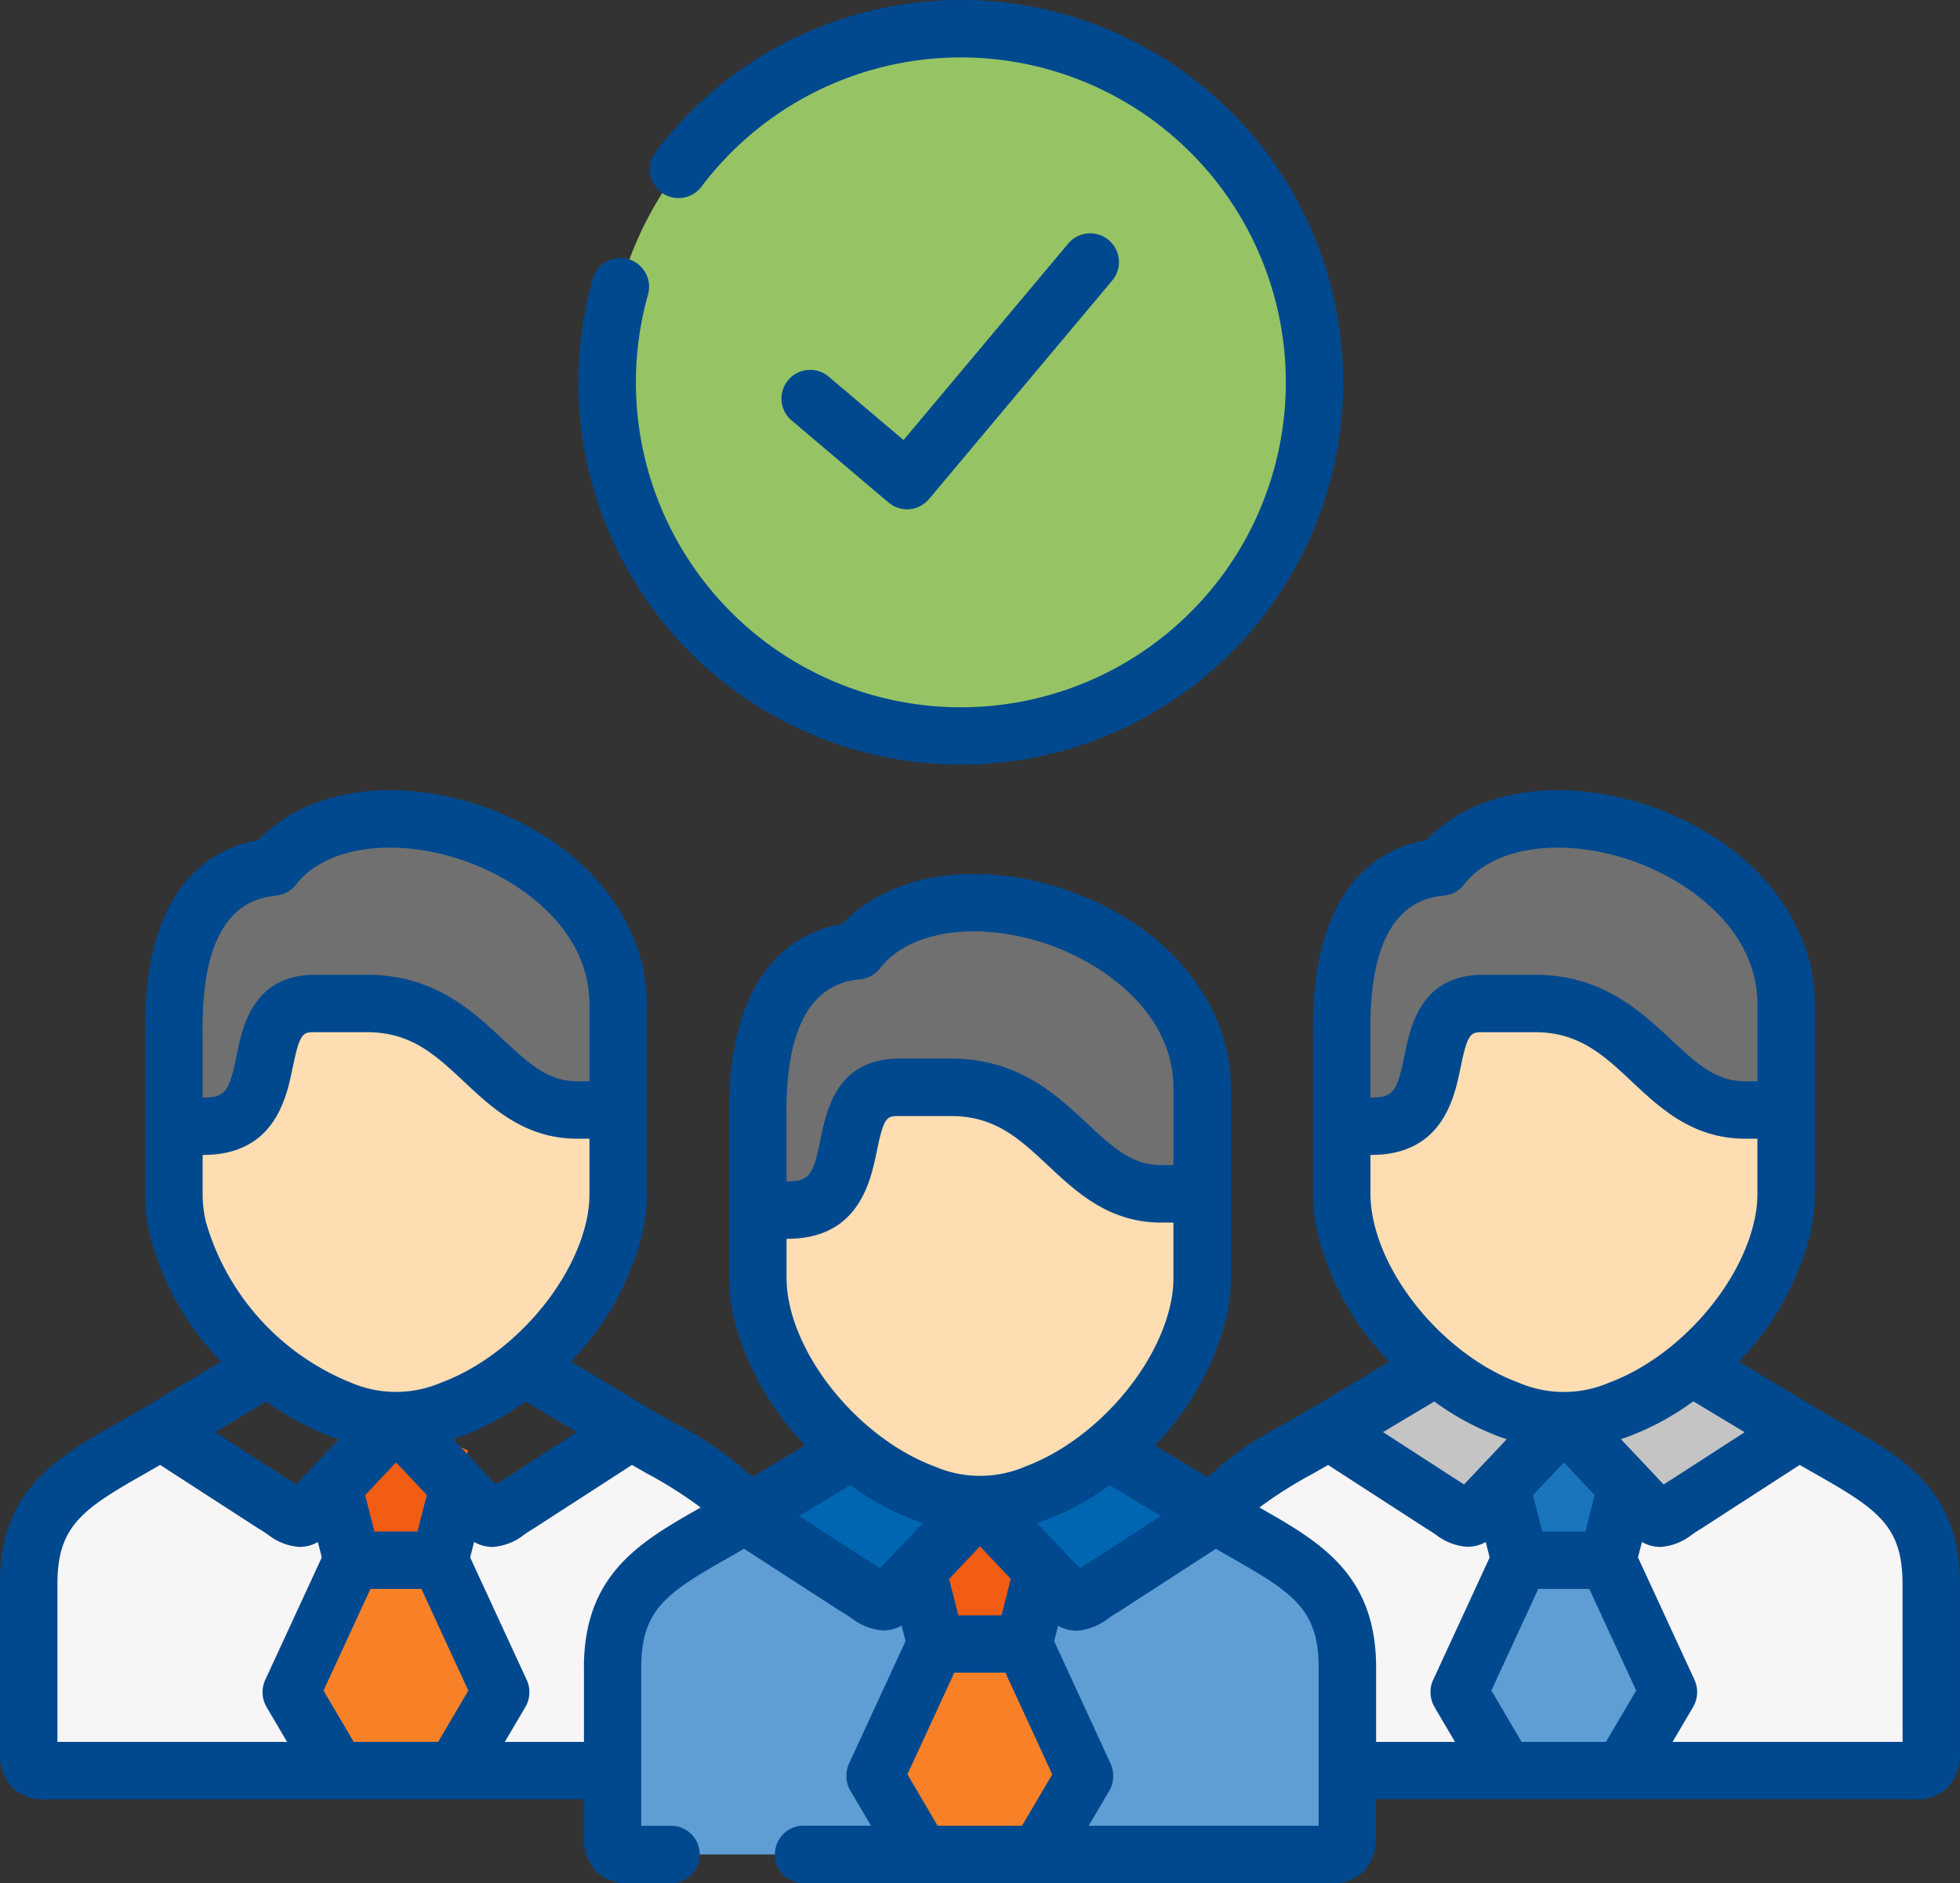
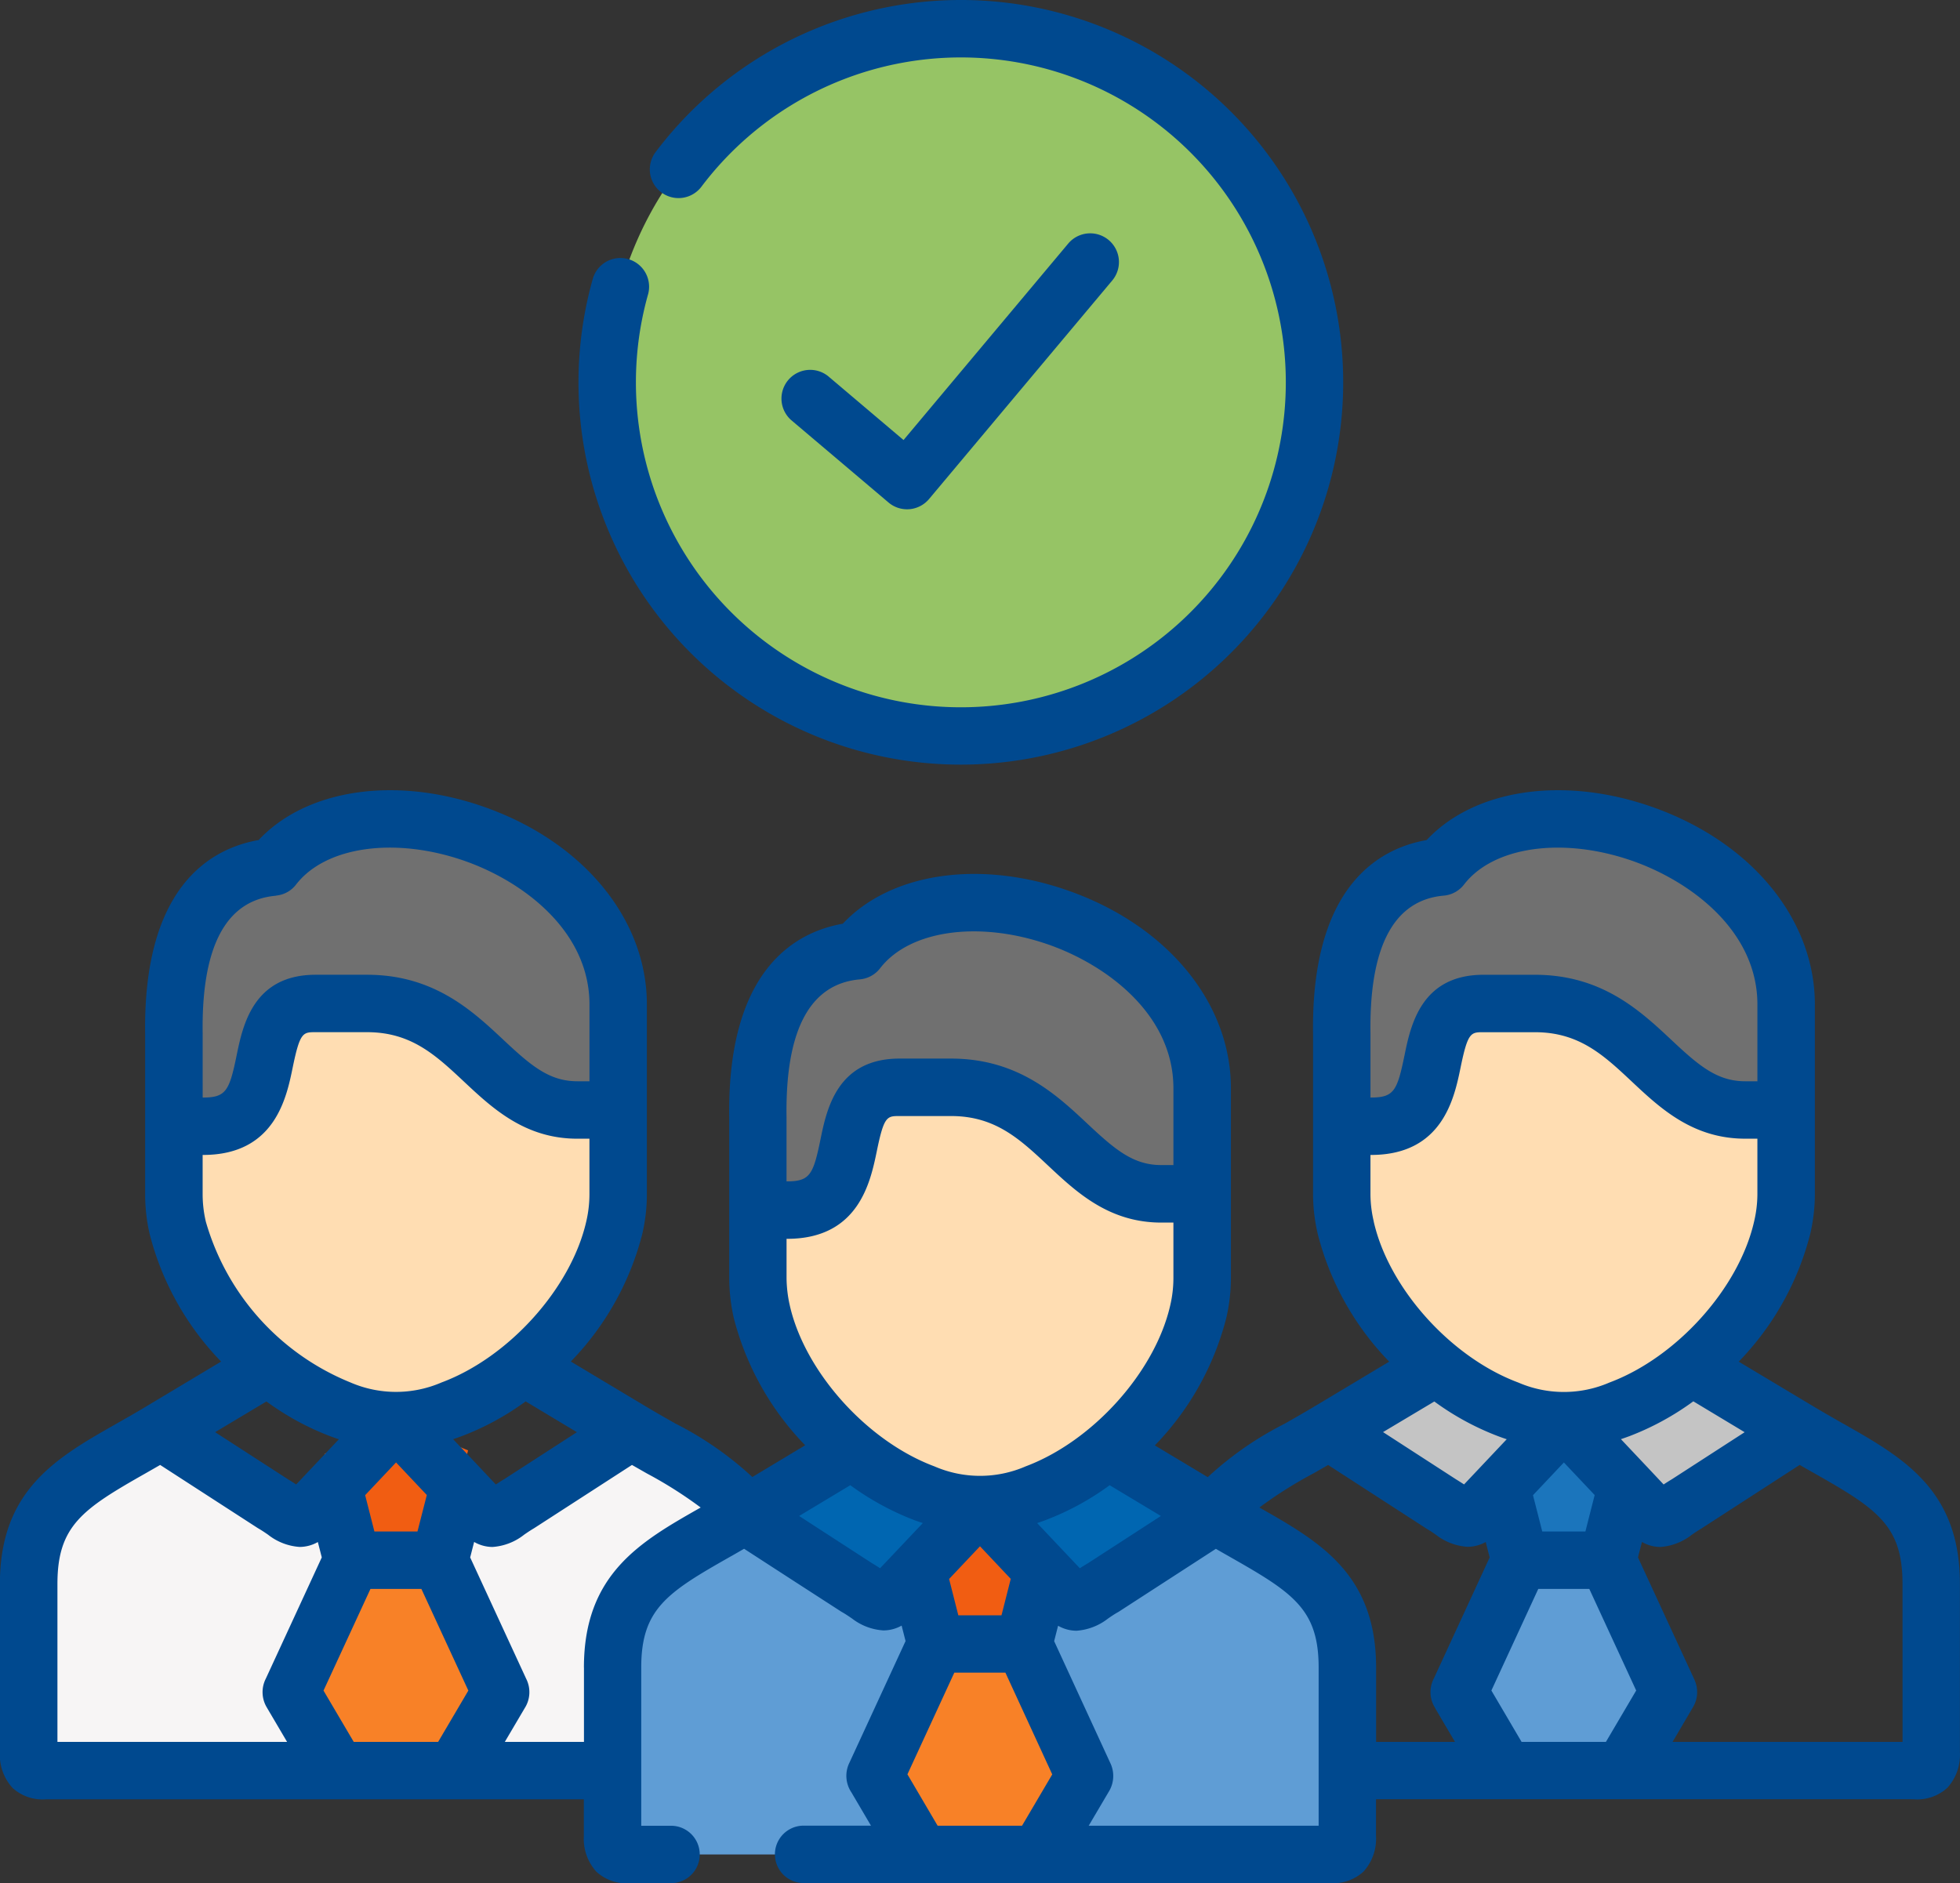
<svg xmlns="http://www.w3.org/2000/svg" id="Group_9587" data-name="Group 9587" width="129.022" height="123.981" viewBox="0 0 129.022 123.981">
  <rect x="0" y="0" width="129.022" height="123.981" fill="#333333" stroke="none" />
  <g id="Group_9565" data-name="Group 9565" transform="translate(78.767 93.524)">
-     <path id="Path_13357" data-name="Path 13357" d="M242.866,650.964v-11.1c0-5.906-3.83-7.119-8.708-10.047l-7.38,4.777c-1.37.8-1.685,1.542-2.713.229l-1.273-1.35-4.115-4.354-4.121,4.37-1.265,1.334c-1.02,1.315-1.335.572-2.707-.229l-7.378-4.777c-4.88,2.928-8.708,4.141-8.708,10.047v11.1c0,1.364.629,1.193,1.671,1.193h45.023c1.044,0,1.673.171,1.673-1.193ZM215.786,638.3l-3.964,8.591Z" transform="translate(-194.499 -629.116)" fill="#f7f5f5" fill-rule="evenodd" />
-   </g>
+     </g>
  <g id="Group_9566" data-name="Group 9566" transform="translate(96.05 101.085)">
    <path id="Path_13358" data-name="Path 13358" d="M216.923,643.13l-3.966-8.591-2.884-1.627-2.894,1.627-3.964,8.591c-.036.086-.064.086-.008.157l3,5.105h7.714l3.008-5.105c.05-.072.02-.072-.008-.157Z" transform="translate(-203.176 -632.912)" fill="#5f9dd5" fill-rule="evenodd" />
  </g>
  <g id="Group_9567" data-name="Group 9567" transform="translate(98.247 93.524)">
    <path id="Path_13359" data-name="Path 13359" d="M211.864,638.3l1.229-4.834.629-2.39-4.743-1.964-2.229,1.042-2.472,1.149.578,2.179,1.229,4.818h5.778Z" transform="translate(-204.279 -629.116)" fill="#1b75bc" fill-rule="evenodd" />
  </g>
  <g id="Group_9568" data-name="Group 9568" transform="translate(87.475 89.983)">
    <path id="Path_13360" data-name="Path 13360" d="M210.22,635.25l4.123-4.37-2.836-2.743-5.557-.8-7.079,4.24,7.378,4.777c1.372.8,1.687,1.544,2.707.229Z" transform="translate(-198.871 -627.338)" fill="#c4c4c4" fill-rule="evenodd" />
  </g>
  <g id="Group_9569" data-name="Group 9569" transform="translate(102.947 89.983)">
    <path id="Path_13361" data-name="Path 13361" d="M214.738,636.355l7.38-4.777-7.079-4.24-4.286.285-4.113,3.257,4.113,4.354,1.273,1.35C213.053,637.9,213.367,637.156,214.738,636.355Z" transform="translate(-206.639 -627.338)" fill="#c4c4c4" fill-rule="evenodd" />
  </g>
  <g id="Group_9570" data-name="Group 9570" transform="translate(88.323 61.936)">
    <path id="Path_13362" data-name="Path 13362" d="M222.321,641.3a17.739,17.739,0,0,0,5.966-9.147,9.779,9.779,0,0,0,.263-2.193v-9.7h-2.693c-5.693,0-6.878-7.011-13.843-7.011h-3.386c-5.328,0-1.271,8.083-7.4,8.083H199.3v8.625a9.8,9.8,0,0,0,.265,2.193,17.722,17.722,0,0,0,5.964,9.147,16.492,16.492,0,0,0,4.737,2.8,9.39,9.39,0,0,0,7.322,0,16.492,16.492,0,0,0,4.737-2.8Z" transform="translate(-199.297 -613.257)" fill="#ffddb2" fill-rule="evenodd" />
  </g>
  <g id="Group_9571" data-name="Group 9571" transform="translate(88.315 53.988)">
    <path id="Path_13363" data-name="Path 13363" d="M228.553,621.411c0-6.832-7.013-11.481-13.507-12.144h-3.079a8.689,8.689,0,0,0-6.115,3.091c-7.065.622-6.551,10.025-6.551,11.26v5.806h1.93c6.129,0,2.071-8.083,7.4-8.083h3.386c6.965,0,8.151,7.011,13.843,7.011h2.693v-6.941Z" transform="translate(-199.293 -609.267)" fill="#707070" fill-rule="evenodd" />
  </g>
  <g id="Group_9572" data-name="Group 9572" transform="translate(1.89 93.524)">
    <path id="Path_13364" data-name="Path 13364" d="M204.263,650.964v-11.1c0-5.906-3.82-7.119-8.7-10.047l-7.386,4.777c-1.364.8-1.679,1.542-2.707.229l-1.271-1.35-4.115-4.354-4.121,4.37-1.265,1.334c-1.03,1.315-1.337.572-2.707-.229l-7.386-4.777c-4.88,2.928-8.7,4.141-8.7,10.047v11.1c0,1.364.621,1.193,1.671,1.193h45.017c1.05,0,1.671.171,1.671-1.193ZM177.19,638.3l-3.964,8.591Z" transform="translate(-155.903 -629.116)" fill="#f7f5f5" fill-rule="evenodd" />
  </g>
  <g id="Group_9573" data-name="Group 9573" transform="translate(19.172 101.085)">
    <path id="Path_13365" data-name="Path 13365" d="M178.322,643.13l-3.966-8.591-2.878-1.627-2.894,1.627-3.964,8.591c-.036.086-.064.086-.014.157l3.008,5.105h7.714l3.008-5.105C178.386,643.216,178.358,643.216,178.322,643.13Z" transform="translate(-164.579 -632.912)" fill="#f88127" fill-rule="evenodd" />
  </g>
  <g id="Group_9574" data-name="Group 9574" transform="translate(21.37 93.524)">
    <path id="Path_13366" data-name="Path 13366" d="M173.262,638.3l1.237-4.834.627-2.39-4.743-1.964-2.229,1.042-2.472,1.149.58,2.179,1.227,4.818h5.772Z" transform="translate(-165.683 -629.116)" fill="#f15d12" fill-rule="evenodd" />
  </g>
  <g id="Group_9575" data-name="Group 9575" transform="translate(11.449 61.936)">
    <path id="Path_13367" data-name="Path 13367" d="M183.724,641.3a17.714,17.714,0,0,0,5.966-9.147,9.766,9.766,0,0,0,.257-2.193v-9.7h-2.685c-5.695,0-6.888-7.011-13.845-7.011H170.03c-5.328,0-1.271,8.083-7.408,8.083H160.7v8.625a9.778,9.778,0,0,0,.257,2.193,17.722,17.722,0,0,0,5.964,9.147,16.492,16.492,0,0,0,4.737,2.8,9.409,9.409,0,0,0,7.33,0A16.456,16.456,0,0,0,183.724,641.3Z" transform="translate(-160.702 -613.257)" fill="#ffddb2" fill-rule="evenodd" />
  </g>
  <g id="Group_9576" data-name="Group 9576" transform="translate(11.44 53.988)">
    <path id="Path_13368" data-name="Path 13368" d="M189.95,621.411c0-6.832-7.015-11.481-13.509-12.144h-3.077a8.685,8.685,0,0,0-6.115,3.091c-7.065.622-6.543,10.025-6.543,11.26v5.806h1.92c6.137,0,2.079-8.083,7.408-8.083h3.386c6.957,0,8.151,7.011,13.845,7.011h2.685v-6.941Z" transform="translate(-160.698 -609.267)" fill="#707070" fill-rule="evenodd" />
  </g>
  <g id="Group_9577" data-name="Group 9577" transform="translate(39.973 1.89)">
    <path id="Path_13369" data-name="Path 13369" d="M181.844,589.933a23.293,23.293,0,1,1,0,32.931A23.3,23.3,0,0,1,181.844,589.933Z" transform="translate(-175.023 -583.111)" fill="#96c465" fill-rule="evenodd" />
  </g>
  <g id="Group_9578" data-name="Group 9578" transform="translate(40.328 99.044)">
    <path id="Path_13370" data-name="Path 13370" d="M223.568,653.729v-11.1c0-5.9-3.828-7.111-8.708-10.039l-15.478-.7-15.472.7c-4.886,2.928-8.708,4.141-8.708,10.039v11.1c0,1.37.629,1.2,1.671,1.2h45.017c1.05,0,1.679.171,1.679-1.2Z" transform="translate(-175.201 -631.887)" fill="#5f9dd5" fill-rule="evenodd" />
  </g>
  <g id="Group_9579" data-name="Group 9579" transform="translate(57.612 106.598)">
    <path id="Path_13371" data-name="Path 13371" d="M197.617,645.9l-3.956-8.589-2.886-1.627-2.894,1.627-3.964,8.589c-.036.086-.064.094-.008.165l3,5.1h7.714l3.008-5.1C197.683,645.99,197.653,645.982,197.617,645.9Z" transform="translate(-183.878 -635.68)" fill="#f88127" fill-rule="evenodd" />
  </g>
  <g id="Group_9580" data-name="Group 9580" transform="translate(59.809 99.044)">
    <path id="Path_13372" data-name="Path 13372" d="M192.568,641.069l1.227-4.826.629-2.392-4.743-1.964-2.229,1.036-2.472,1.149.578,2.177,1.229,4.82h5.78Z" transform="translate(-184.981 -631.887)" fill="#f15d12" fill-rule="evenodd" />
  </g>
  <g id="Group_9581" data-name="Group 9581" transform="translate(49.037 95.494)">
    <path id="Path_13373" data-name="Path 13373" d="M190.922,638.017l4.123-4.362-2.836-2.743-5.565-.807-7.071,4.249,7.378,4.776c1.372.793,1.679,1.542,2.709.221Z" transform="translate(-179.573 -630.105)" fill="#0066b1" fill-rule="evenodd" />
  </g>
  <g id="Group_9582" data-name="Group 9582" transform="translate(64.509 95.494)">
    <path id="Path_13374" data-name="Path 13374" d="M195.442,639.13l7.378-4.776-7.079-4.249-4.286.285-4.113,3.265,4.113,4.354,1.273,1.342C193.755,640.674,194.069,639.923,195.442,639.13Z" transform="translate(-187.341 -630.105)" fill="#0066b1" fill-rule="evenodd" />
  </g>
  <g id="Group_9583" data-name="Group 9583" transform="translate(49.885 67.447)">
    <path id="Path_13375" data-name="Path 13375" d="M203.023,644.071a17.742,17.742,0,0,0,5.965-9.138,9.885,9.885,0,0,0,.257-2.2v-9.7h-2.687c-5.693,0-6.878-7.011-13.843-7.011h-3.386c-5.328,0-1.271,8.083-7.4,8.083H180v8.627a10.379,10.379,0,0,0,.257,2.2,17.829,17.829,0,0,0,5.966,9.138,16.654,16.654,0,0,0,4.737,2.806,9.405,9.405,0,0,0,7.328,0A16.655,16.655,0,0,0,203.023,644.071Z" transform="translate(-179.999 -616.024)" fill="#ffddb2" fill-rule="evenodd" />
  </g>
  <g id="Group_9584" data-name="Group 9584" transform="translate(49.879 59.5)">
    <path id="Path_13376" data-name="Path 13376" d="M209.248,624.18c0-6.834-7.015-11.481-13.5-12.146h-3.079a8.7,8.7,0,0,0-6.115,3.091c-7.071.622-6.549,10.025-6.549,11.262V632.2h1.928c6.129,0,2.072-8.083,7.4-8.083h3.386c6.965,0,8.151,7.011,13.843,7.011h2.687V624.18Z" transform="translate(-179.996 -612.034)" fill="#707070" fill-rule="evenodd" />
  </g>
  <g id="Group_9586" data-name="Group 9586">
    <g id="Group_9585" data-name="Group 9585">
      <path id="Path_13377" data-name="Path 13377" d="M187.842,607.593a1.881,1.881,0,0,0,1.221.448q.081,0,.161-.006a1.9,1.9,0,0,0,1.287-.669l12.059-14.387a1.89,1.89,0,0,0-2.9-2.428l-10.838,12.931-4.958-4.2a1.89,1.89,0,0,0-2.442,2.884Z" transform="translate(-129.354 -574.513)" fill="#00498f" />
      <path id="Path_13378" data-name="Path 13378" d="M199.258,632.5a25.169,25.169,0,1,0-20.111-40.326,1.89,1.89,0,0,0,3.018,2.277,21.391,21.391,0,1,1-3.506,7.057,1.89,1.89,0,0,0-3.637-1.026A25.162,25.162,0,0,0,199.258,632.5Z" transform="translate(-135.99 -582.162)" fill="#00498f" />
      <path id="Path_13379" data-name="Path 13379" d="M276.292,649.985c-.627-.359-1.275-.727-1.94-1.125L269.41,645.9a18.683,18.683,0,0,0,4.7-8.38,11.683,11.683,0,0,0,.313-2.619V622.391c0-5.691-4.282-10.826-10.911-13.08-5.8-1.972-11.551-1.056-14.646,2.251-3.175.558-7.629,3.075-7.477,12.825,0,.086,0,.157,0,.213v10.3a11.562,11.562,0,0,0,.313,2.611,18.658,18.658,0,0,0,4.7,8.389l-4.858,2.912c-.036.018-.07.042-.106.062-.655.392-1.3.759-1.918,1.112a22.127,22.127,0,0,0-5.063,3.518l-3.482-2.09a18.689,18.689,0,0,0,4.7-8.379,11.728,11.728,0,0,0,.307-2.619V627.9c0-5.689-4.28-10.822-10.9-13.076-5.794-1.974-11.551-1.06-14.648,2.245-3.177.558-7.631,3.075-7.477,12.823,0,.088,0,.159,0,.215v10.3a12.189,12.189,0,0,0,.3,2.619,18.66,18.66,0,0,0,4.7,8.379l-3.478,2.09a22.245,22.245,0,0,0-5.069-3.522c-.627-.357-1.275-.723-1.938-1.121l-.05-.03-.014-.008-4.878-2.922a18.685,18.685,0,0,0,4.7-8.382,11.641,11.641,0,0,0,.307-2.617V622.391c0-5.689-4.28-10.822-10.905-13.078-5.794-1.974-11.553-1.06-14.652,2.247-3.175.56-7.625,3.077-7.471,12.823,0,.09,0,.161,0,.215v10.3a11.573,11.573,0,0,0,.3,2.613,18.68,18.68,0,0,0,4.7,8.384l-4.944,2.962c-.661.4-1.309.765-1.934,1.121-3.952,2.245-7.684,4.366-7.684,10.547v11.1a3.211,3.211,0,0,0,.829,2.334,2.923,2.923,0,0,0,2.179.755l.271,0c.09,0,.185,0,.283,0h34.877v2.428a3.222,3.222,0,0,0,.831,2.342,2.936,2.936,0,0,0,2.181.755l.271,0c.088,0,.181-.006.281-.006h2.177a1.889,1.889,0,1,0,0-3.779h-1.962V666.039c0-3.822,1.669-4.922,5.778-7.252.064-.036.127-.074.193-.108l.8-.46,3.151,2.042,3.249,2.1.084.048c.227.131.426.271.619.4a3.758,3.758,0,0,0,2.067.785,2.47,2.47,0,0,0,1.2-.317l.259,1.018-3.683,7.981-.008.018a1.95,1.95,0,0,0,.125,1.96l1.289,2.193h-4.434a1.889,1.889,0,1,0,0,3.779h34.11c.1,0,.193,0,.281.006l.271,0a2.956,2.956,0,0,0,2.189-.755,3.227,3.227,0,0,0,.829-2.342v-2.428h34.877l.279,0c.086,0,.177.006.273.006a2.928,2.928,0,0,0,2.179-.757,3.213,3.213,0,0,0,.829-2.334v-11.1c0-6.179-3.731-8.3-7.684-10.543Zm-83.362.558-4.806,3.107c-.2.118-.374.231-.53.337l-1.034-1.1-.054-.058-1.723-1.823c.185-.064.374-.129.566-.2a17.874,17.874,0,0,0,4.207-2.289ZM173.112,615.22a1.883,1.883,0,0,0,1.331-.729c1.92-2.49,6.432-3.147,10.973-1.6,3.848,1.311,8.342,4.585,8.342,9.5v5.051h-.795c-1.864,0-3.067-1.038-4.876-2.733-2.036-1.906-4.569-4.279-8.969-4.279h-3.386c-4.111,0-4.8,3.34-5.207,5.338-.472,2.295-.7,2.745-2.2,2.745h-.03V624.6c0-.068,0-.161,0-.273-.092-5.752,1.532-8.816,4.822-9.1ZM168.5,636.668a7.926,7.926,0,0,1-.207-1.767v-2.609h.03c4.719,0,5.489-3.749,5.9-5.764.478-2.318.675-2.318,1.508-2.318h3.386c2.906,0,4.517,1.51,6.384,3.259s4.008,3.754,7.459,3.754h.795V634.9a7.906,7.906,0,0,1-.209,1.773c-1,4.392-5.093,8.945-9.521,10.595a7.543,7.543,0,0,1-6.005,0,16.261,16.261,0,0,1-9.521-10.6Zm14.55,18.012-.615,2.4H179.6l-.609-2.39,2.034-2.155Zm-10.557-6.159a17.863,17.863,0,0,0,4.2,2.289c.191.072.38.137.568.2l-2.809,2.974c-.157-.1-.337-.219-.536-.337l-4.8-3.105Zm.05,20.189,1.309,2.223H158.735V660.528c0-3.828,1.667-4.928,5.772-7.26.323-.185.653-.372.99-.568l6.408,4.145.076.046c.225.131.426.269.617.4a3.76,3.76,0,0,0,2.079.807,2.432,2.432,0,0,0,1.2-.323l.259,1.012-3.683,7.979a1.959,1.959,0,0,0,.092,1.944Zm11.252,2.223H178.24l-1.99-3.378,3.091-6.694h3.352l3.091,6.694Zm9.6-4.894v4.894h-5.211l1.311-2.223a1.955,1.955,0,0,0,.092-1.942l-3.683-7.979.261-1.02a2.444,2.444,0,0,0,1.211.331,3.768,3.768,0,0,0,2.087-.813c.191-.131.388-.267.614-.4l.07-.044,6.408-4.143.992.566a27.736,27.736,0,0,1,3.531,2.237C197.125,657.745,193.392,659.869,193.392,666.039ZM269.8,650.545l-4.794,3.1c-.2.12-.38.235-.54.341l-1.034-1.1c-.02-.024-.044-.048-.068-.072l-1.709-1.811c.187-.062.374-.129.566-.2a17.94,17.94,0,0,0,4.2-2.291ZM249.994,615.22a1.891,1.891,0,0,0,1.333-.729c1.914-2.488,6.424-3.147,10.965-1.6,3.85,1.313,8.348,4.587,8.348,9.5v5.051h-.8c-1.862,0-3.065-1.036-4.872-2.731-2.036-1.906-4.567-4.28-8.973-4.28h-3.386c-4.113,0-4.8,3.342-5.207,5.34-.472,2.293-.693,2.741-2.193,2.741h-.04V624.6c0-.07,0-.161,0-.273-.09-5.752,1.534-8.818,4.828-9.107Zm-4.609,21.45a7.916,7.916,0,0,1-.217-1.771v-2.607h.04c4.713,0,5.481-3.751,5.894-5.762.476-2.318.673-2.318,1.506-2.318h3.386c2.91,0,4.523,1.508,6.388,3.259s4.006,3.751,7.457,3.751h.8V634.9a7.976,7.976,0,0,1-.217,1.775c-1,4.392-5.093,8.945-9.523,10.6a7.555,7.555,0,0,1-6,0c-4.43-1.651-8.523-6.2-9.517-10.6Zm14.542,18.012-.61,2.4h-2.84l-.61-2.39,2.034-2.155Zm-10.555-6.159a17.84,17.84,0,0,0,4.2,2.285c.191.072.38.139.566.2l-2.808,2.974c-.159-.1-.337-.217-.534-.337l-4.8-3.107Zm-18,7.537-4.794,3.107c-.2.116-.382.231-.54.335l-2.812-2.974c.185-.062.372-.127.564-.2A17.8,17.8,0,0,0,228,654.035Zm-19.815-35.327a1.894,1.894,0,0,0,1.333-.731c1.916-2.486,6.424-3.143,10.965-1.6,3.848,1.311,8.342,4.583,8.342,9.5v5.057h-.8c-1.86,0-3.063-1.038-4.87-2.731-2.034-1.906-4.567-4.28-8.973-4.28h-3.386c-4.111,0-4.8,3.342-5.207,5.34-.472,2.293-.693,2.743-2.193,2.743h-.038v-3.922c0-.07,0-.161,0-.275-.092-5.75,1.534-8.814,4.828-9.1Zm-4.611,21.474a8.488,8.488,0,0,1-.215-1.793v-2.6h.04c4.713,0,5.482-3.749,5.9-5.762.474-2.321.673-2.321,1.5-2.321h3.386c2.912,0,4.523,1.512,6.39,3.261s4,3.753,7.455,3.753h.795v3.673a7.937,7.937,0,0,1-.209,1.775c-1,4.388-5.1,8.945-9.515,10.6a7.536,7.536,0,0,1-6.011,0c-4.424-1.651-8.517-6.208-9.515-10.579ZM221.489,660.2l-.609,2.4h-2.842l-.607-2.392,2.034-2.153Zm-8.6-.7c-.157-.1-.333-.217-.536-.333l-4.794-3.107,3.368-2.026a18.075,18.075,0,0,0,4.215,2.3c.189.068.374.133.56.193Zm9.342,16.952h-5.555l-1.988-3.384,3.087-6.695h3.362l3.083,6.7Zm19.526,0H226.62l1.311-2.223a1.972,1.972,0,0,0,.1-1.93l-.008-.018-3.677-7.981.259-1.014a2.448,2.448,0,0,0,1.207.329,3.794,3.794,0,0,0,2.077-.8c.193-.133.392-.271.619-.4l.084-.048,6.4-4.145c.267.157.534.309.795.456l.2.115c4.105,2.332,5.77,3.43,5.77,7.248Zm7.684-7.712,1.291,2.193H245.54v-4.894c0-6.171-3.733-8.29-7.682-10.537l0,0a27.754,27.754,0,0,1,3.529-2.231c.325-.185.657-.373.994-.568l6.4,4.141a.672.672,0,0,0,.074.05c.227.129.426.267.619.4a3.766,3.766,0,0,0,2.081.795,2.461,2.461,0,0,0,1.2-.315l.259,1.018-3.681,7.981,0,0a1.932,1.932,0,0,0,.12,1.968Zm11.226,2.193h-5.551l-1.988-3.382,3.087-6.69h3.358l3.087,6.689Zm19.528,0h-15.14l1.307-2.223a1.94,1.94,0,0,0,.151-1.826c-.014-.038-.032-.078-.05-.116l-3.685-7.981.261-1.016a2.45,2.45,0,0,0,1.209.329,3.775,3.775,0,0,0,2.083-.811c.191-.129.39-.267.617-.4.026-.016.05-.032.076-.05l6.4-4.141c.337.2.669.382.994.568,4.109,2.332,5.774,3.43,5.774,7.258Z" transform="translate(-154.954 -556.258)" fill="#00498f" />
    </g>
  </g>
</svg>